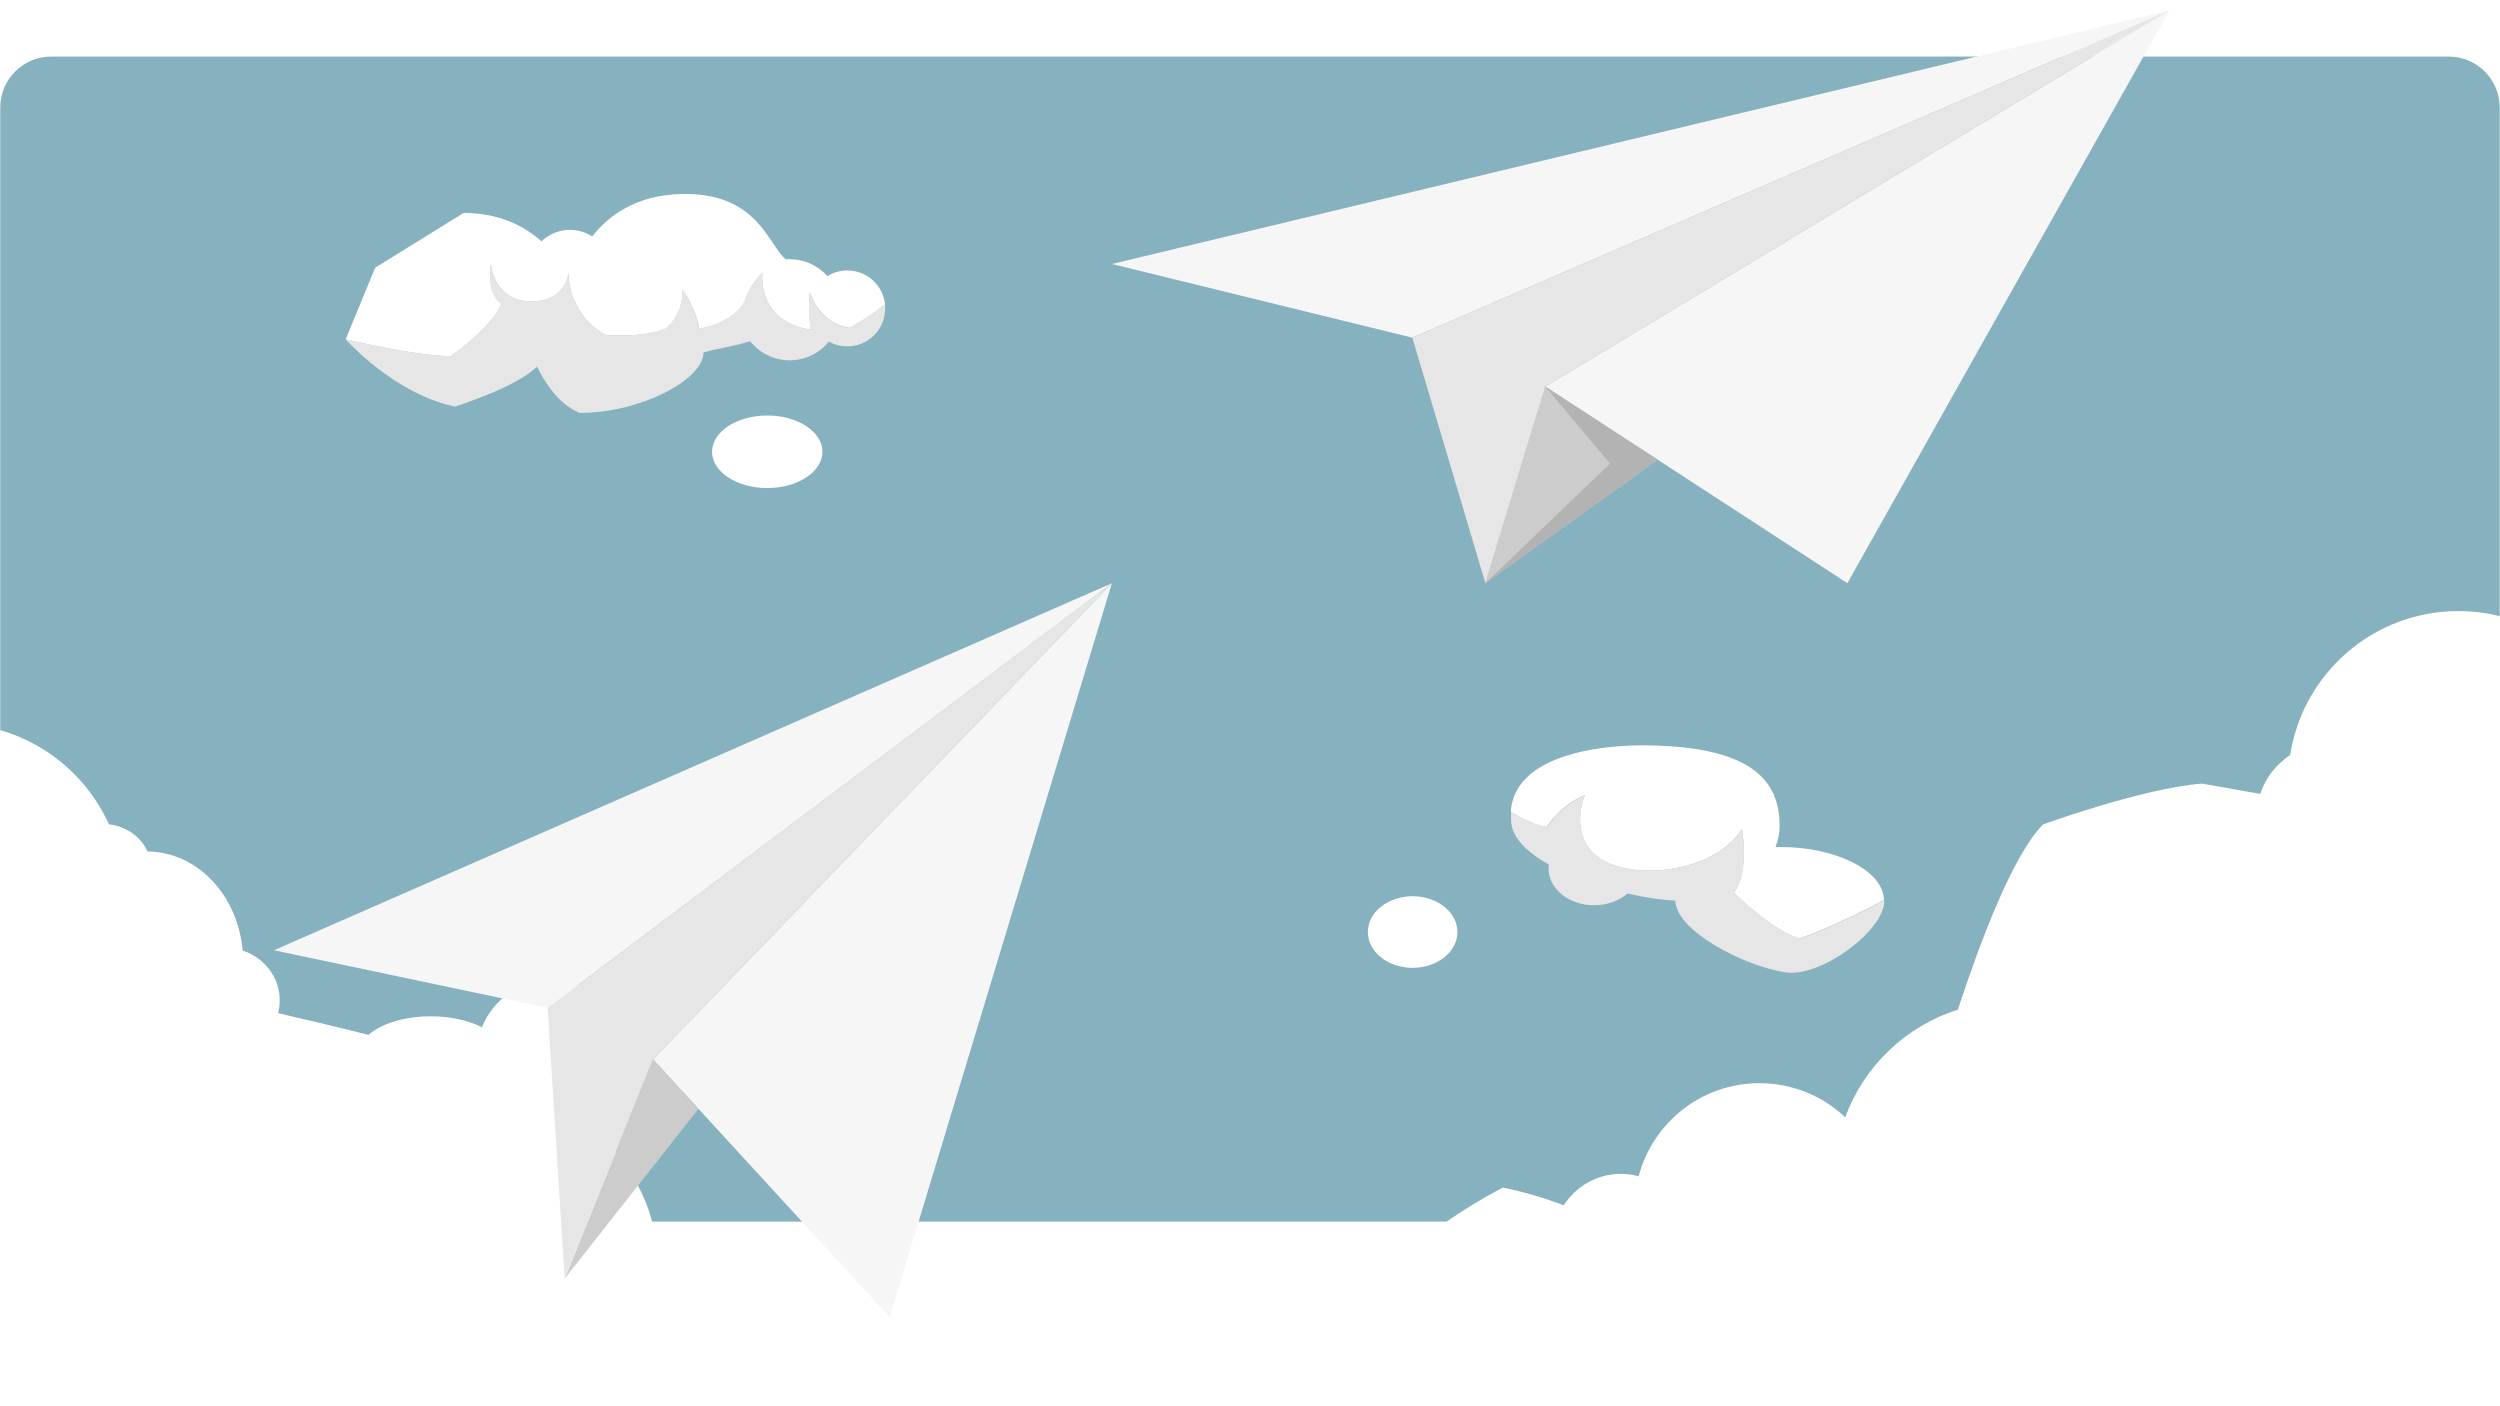
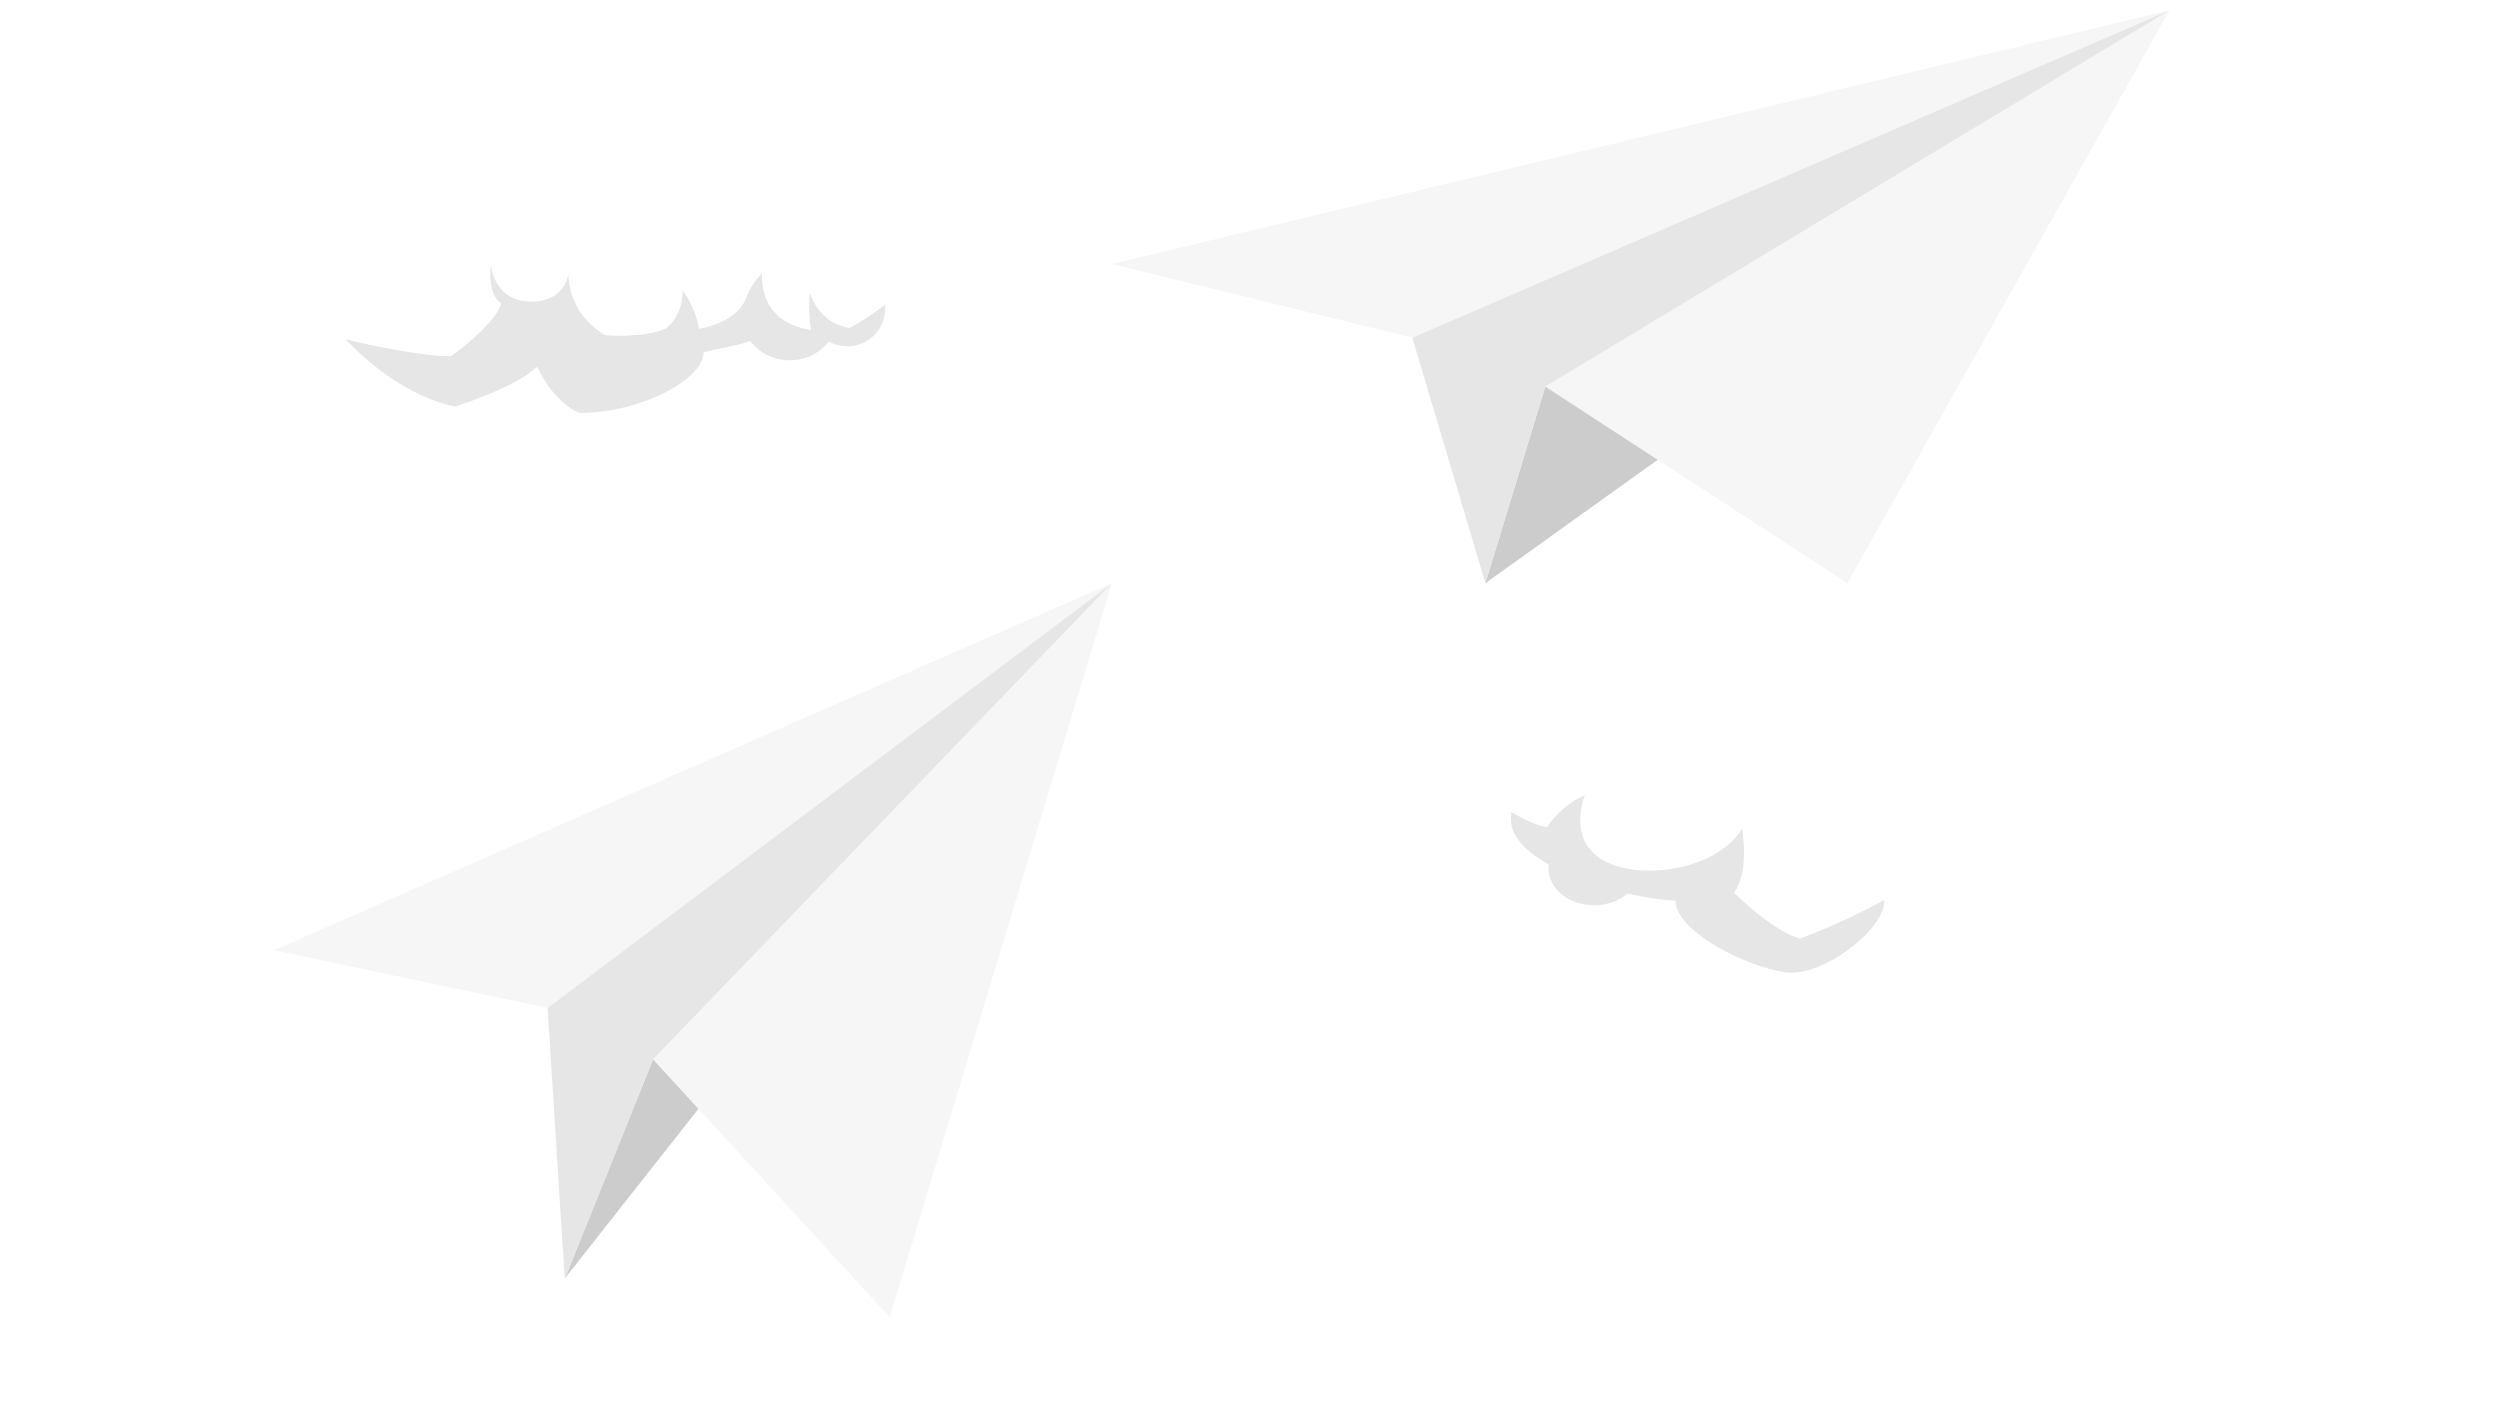
<svg xmlns="http://www.w3.org/2000/svg" id="Laag_1" version="1.1" viewBox="0 0 800 450">
  <defs>
    <style>
      .st0 {
        fill: #e6e6e6;
      }

      .st1 {
        fill: #86b1be;
      }

      .st2 {
        fill: #f6f6f6;
      }

      .st3 {
        fill: #ccc;
      }

      .st4 {
        fill: #fff;
      }

      .st5 {
        fill: #b3b3b3;
      }
    </style>
  </defs>
  <rect class="st4" height="537.03" width="930.92" x="-42.97" y="-18.91" />
  <g>
-     <path class="st1" d="M16.4,18.1h767.19c8.99,0,16.32,7.29,16.32,16.32v340.18c0,8.99-7.29,16.32-16.32,16.32H16.4c-8.99,0-16.32-7.29-16.32-16.32V34.42C.08,25.43,7.37,18.1,16.4,18.1Z" />
    <path class="st4" d="M332.64,476.06h-24.88l-18.28-.36-58.61,4.49-35.15,5.38-19.77,4.39-49.8-2.18-62.96,4.39L.91,478.24l-21.62,1.2c-12.44-10.26-20.35-25.82-20.35-43.23v-198.25c7.73-4.13,16.54-6.46,25.86-6.46,22.27,0,41.46,13.24,50.05,32.28,5.55.62,10.23,4.03,12.37,8.7,15.89.11,28.91,13.96,30.43,31.7,6.89,2.25,11.86,8.52,11.86,15.89,0,1.45-.18,2.79-.54,4.13,10.05,2.32,19.77,4.64,28.91,6.96,4.14-3.59,11.53-5.95,19.98-5.95,6.35,0,12.11,1.34,16.36,3.52,3.55-8.92,12.26-15.23,22.45-15.23,13.35,0,24.16,10.81,24.16,24.16,0,8.92-4.86,16.68-12.04,20.86,7.73,8.23,20.82,24.45,20.82,39.93,0,0-7.98,6.71-17.88,13.64,1.12,2.54,1.78,5.37,1.78,8.31,0,4.82-1.67,9.21-4.43,12.73,5.51,3.08,10.81,7.54,14.29,14l37.14.83c-.07-.65-.15-1.27-.15-1.92,0-8.49,6.89-15.38,15.38-15.38s15.38,6.89,15.38,15.38c0,1.74-.29,3.37-.83,4.93,24.7,5.51,46.24,16.29,46.24,16.29,19.04-2.9,39.53,7.33,39.53,7.33,19.04,2.94-23.43,1.49-23.43,1.49h0v-.02h.01Z" />
    <g>
      <polygon class="st2" points="355.81 186.62 284.7 421.51 223.51 354.82 221.35 352.49 208.97 339 355.81 186.62" />
      <polygon class="st2" points="355.84 186.62 175.23 322.54 87.66 304.08 355.84 186.62" />
      <polygon class="st3" points="223.51 354.82 181.34 408.35 180.97 408.83 180.73 409.2 208.97 339 221.35 352.49 223.51 354.82" />
      <polygon class="st0" points="355.81 186.62 208.97 339 180.73 409.2 180.7 409.23 175.23 322.54 355.81 186.62" />
      <polygon class="st2" points="694.25 3.28 591.16 186.62 530.48 147.12 525.99 144.22 494.49 123.71 694.25 3.28" />
      <polygon class="st2" points="694.25 3.28 451.95 108.06 451.95 108.06 355.81 84.48 694.25 3.28" />
      <polygon class="st3" points="530.48 147.12 475.32 186.62 494.49 123.71 525.99 144.22 530.48 147.12" />
      <polygon class="st0" points="694.25 3.28 494.49 123.71 475.32 186.62 451.95 108.06 451.95 108.06 694.25 3.28" />
    </g>
    <path class="st0" d="M259.12,93.4c-.69,6.75.33,12.11.33,12.11-17.52-2.68-15.49-18.17-15.49-18.17-4.03,3.7-5.41,8.41-5.41,8.41-3.37,7.76-14.8,9.43-14.8,9.43-1.42-7.58-5.41-12.44-5.41-12.44.33,8.41-5.41,12.44-5.41,12.44-7.4,3.05-19.19,2.03-19.19,2.03-12.8-7.4-11.79-20.2-11.79-20.2,0,0-.69,9.76-12.44,9.43-11.79-.33-12.44-12.11-12.44-12.11-1.34,10.77,3.37,12.8,3.37,12.8-2.68,7.4-16.18,16.83-16.18,16.83-11.46,0-33.66-5.4-33.66-5.4,0,0,15.49,17.52,35,21.54,0,0,19.51-6.06,26.26-12.8,0,0,5,11.46,13.64,14.83,19.37,0,39.5-10.52,39.64-19.33,4.06-1.27,9.47-1.85,14.91-3.63,2.97,3.74,7.54,6.13,12.66,6.13s9.58-2.36,12.55-5.98c1.74.98,3.74,1.52,5.88,1.52,6.71,0,12.11-5.44,12.11-12.11,0-.44,0-.87-.07-1.31-5.48,4.46-11.28,7.47-11.28,7.47-10.12-1.34-12.8-11.46-12.8-11.46h0v-.04h.02Z" />
    <path class="st4" d="M271.12,86.54c-2.32,0-4.5.69-6.35,1.81-2.97-3.3-7.25-5.4-12.04-5.4-.44,0-.83,0-1.23.07-5.69-4.5-8.85-21.62-33.77-20.93-14.22.4-22.99,6.89-28.22,13.57-2.07-1.34-4.5-2.1-7.15-2.1-3.52,0-6.71,1.41-9.1,3.66-5.33-4.79-13.31-9.07-24.92-9.07l-28.29,17.52-9.43,22.89s22.23,5.4,33.66,5.4c0,0,13.46-9.43,16.18-16.83,0,0-4.71-2.03-3.37-12.8,0,0,.69,11.79,12.44,12.11,11.79.33,12.44-9.43,12.44-9.43,0,0-1.01,12.8,11.79,20.2,0,0,11.79,1.02,19.19-2.03,0,0,5.73-4.03,5.41-12.44,0,0,3.99,4.86,5.41,12.44,0,0,11.46-1.67,14.8-9.43,0,0,1.34-4.72,5.41-8.41,0,0-2.03,15.49,15.49,18.17,0,0-1.01-5.4-.33-12.11,0,0,2.68,10.12,12.8,11.46,0,0,5.8-3.01,11.28-7.47-.65-6.09-5.8-10.84-12.04-10.84h-.06Z" />
    <ellipse class="st4" cx="245.52" cy="144.57" rx="17.66" ry="11.61" />
-     <path class="st4" d="M839.81,228.43v165.68c0,20.57-11.06,38.56-27.57,48.31l-9.61-2.14-78.42,4.35-155.38-3.63-78.63,5.84-45.56-1.49h-71.16l-95.32,4.93h-54.73c10.99-5.48,115.19-17.99,115.19-17.99,8.7-11.61,36.31-27.6,36.31-27.6,18.9,0,63.91,8.7,63.91,8.7,13.06-18.86,42.11-33.37,42.11-33.37,7.22,1.49,13.75,3.52,19.44,5.66,3.88-6.02,10.63-10.05,18.32-10.05,1.96,0,3.84.29,5.66.8,4.5-17.16,20.09-29.81,38.63-29.81,10.63,0,20.31,4.13,27.46,10.92,6.02-16.36,19.37-29.16,36.05-34.46,7.47-22.71,17.81-49.8,27.28-59.27,0,0,31.95-11.61,50.81-13.06,0,0,6.96,1.2,18.68,3.3,1.01-3.05,2.61-5.84,4.71-8.2.54-.62,1.09-1.16,1.6-1.63.25-.25.51-.47.76-.69.22-.22.47-.4.69-.58.18-.15.36-.29.51-.44.8-.58,1.31-.91,1.31-.91,4.03-26.08,26.59-46.06,53.82-46.06,22.05,0,41.06,13.17,49.62,32.06,1.23.15,2.39.4,3.52.8h0v.03h-.01Z" />
-     <ellipse class="st4" cx="452.04" cy="298.25" rx="14.33" ry="11.46" />
    <path class="st4" d="M507.13,254.47s-5.73,13.38,5.08,20.38c10.81,7,36.31,4.46,45.19-9.54,0,0,2.54,13.38-2.54,20.38,0,0,12.11,12.11,21,14.65,0,0,13.06-4.68,27.02-12.37-.29-9.36-15.12-16.94-33.4-16.94h-1.31c.83-2.14,1.31-4.39,1.31-6.71,0-13.2-7.15-25.32-42.04-25.79,0,0-42.51-1.7-44,21.29,4.06,2.36,8.49,4.53,11.5,4.82,0,0,4.46-7,12.11-10.19h.07v.02h0Z" />
    <path class="st0" d="M575.9,300.32c-8.92-2.54-21-14.65-21-14.65,5.08-7,2.54-20.38,2.54-20.38-8.92,14-34.38,16.54-45.19,9.54s-5.08-20.38-5.08-20.38c-7.65,3.19-12.11,10.19-12.11,10.19-3.01-.29-7.43-2.43-11.5-4.82-.07,1.12-.07,2.29.04,3.55.51,4.75,4.93,9.36,12.04,13.28-.07.44-.11.87-.11,1.31,0,6.46,6.53,11.72,14.58,11.72,4.24,0,8.05-1.45,10.7-3.77,5.69,1.34,11.1,2.14,15.34,2.29v.04c0,9.5,21.98,21,35.33,22.92,11.35,1.63,31.52-13.42,31.52-22.92v-.25c-13.96,7.69-27.02,12.37-27.02,12.37h-.07v-.04h-.01Z" />
  </g>
-   <polygon class="st5" points="475.32 186.62 515.22 148.35 494.49 123.71 530.48 147.12 475.32 186.62" />
</svg>